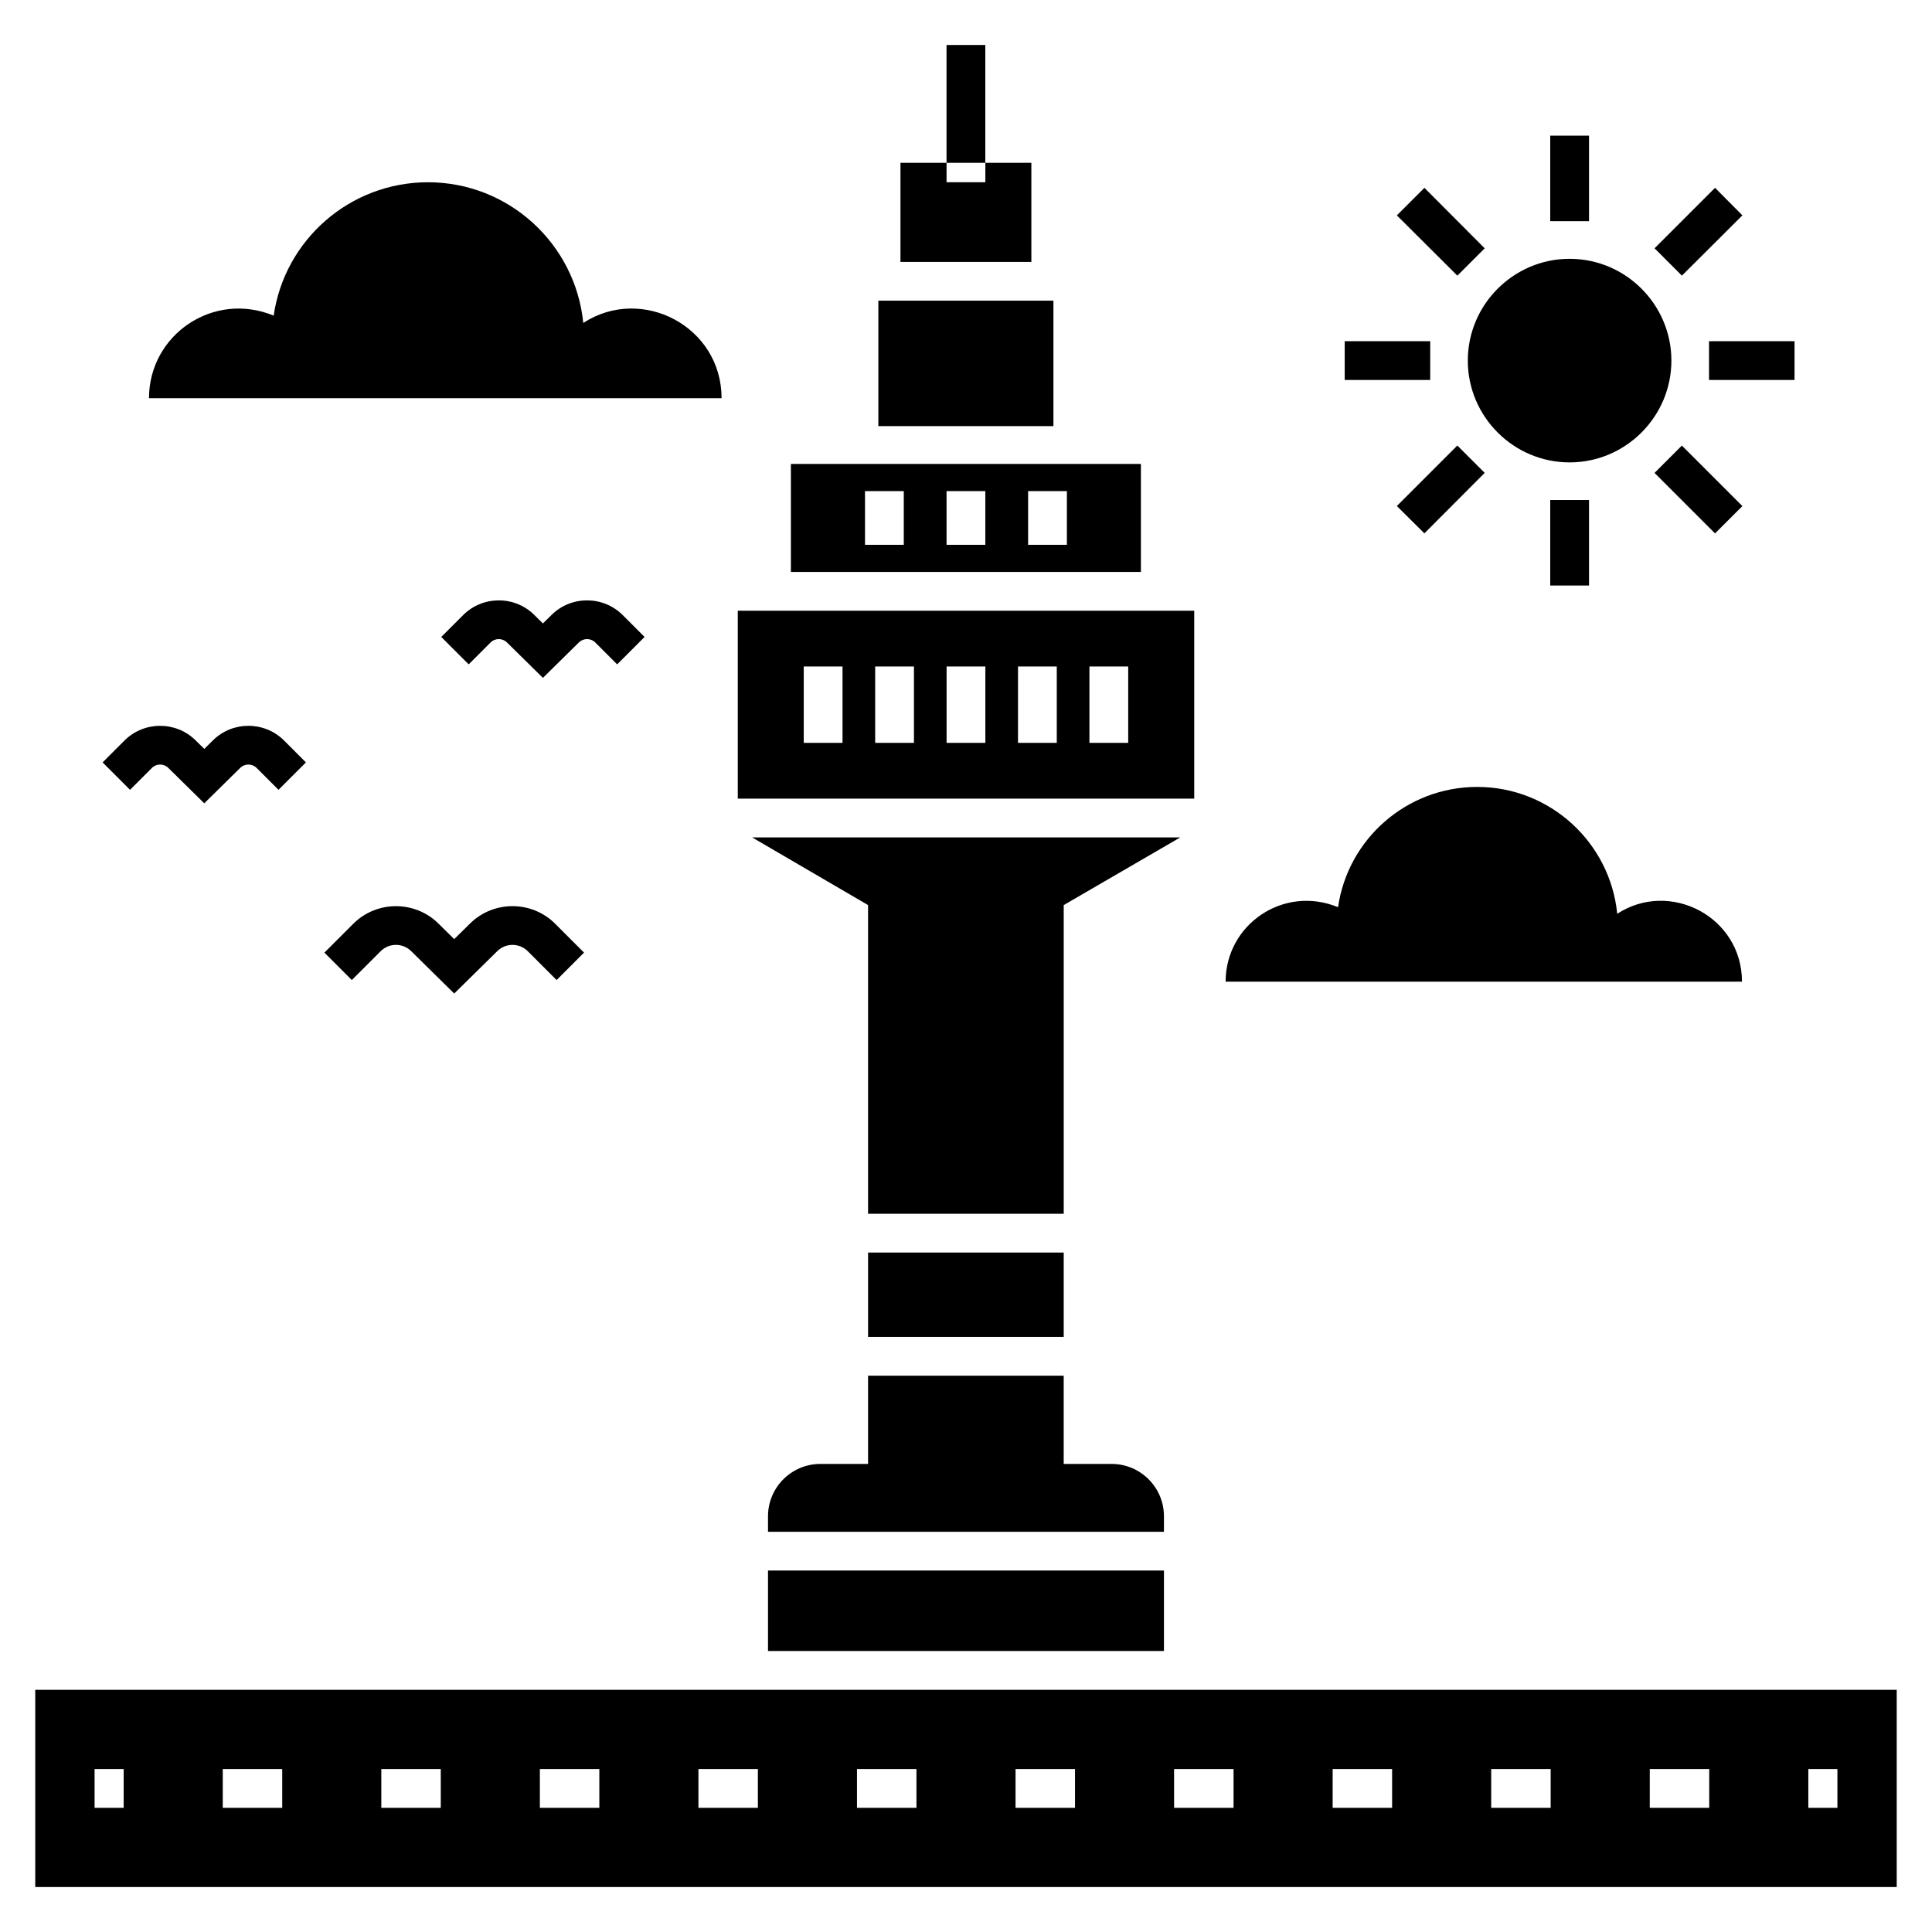
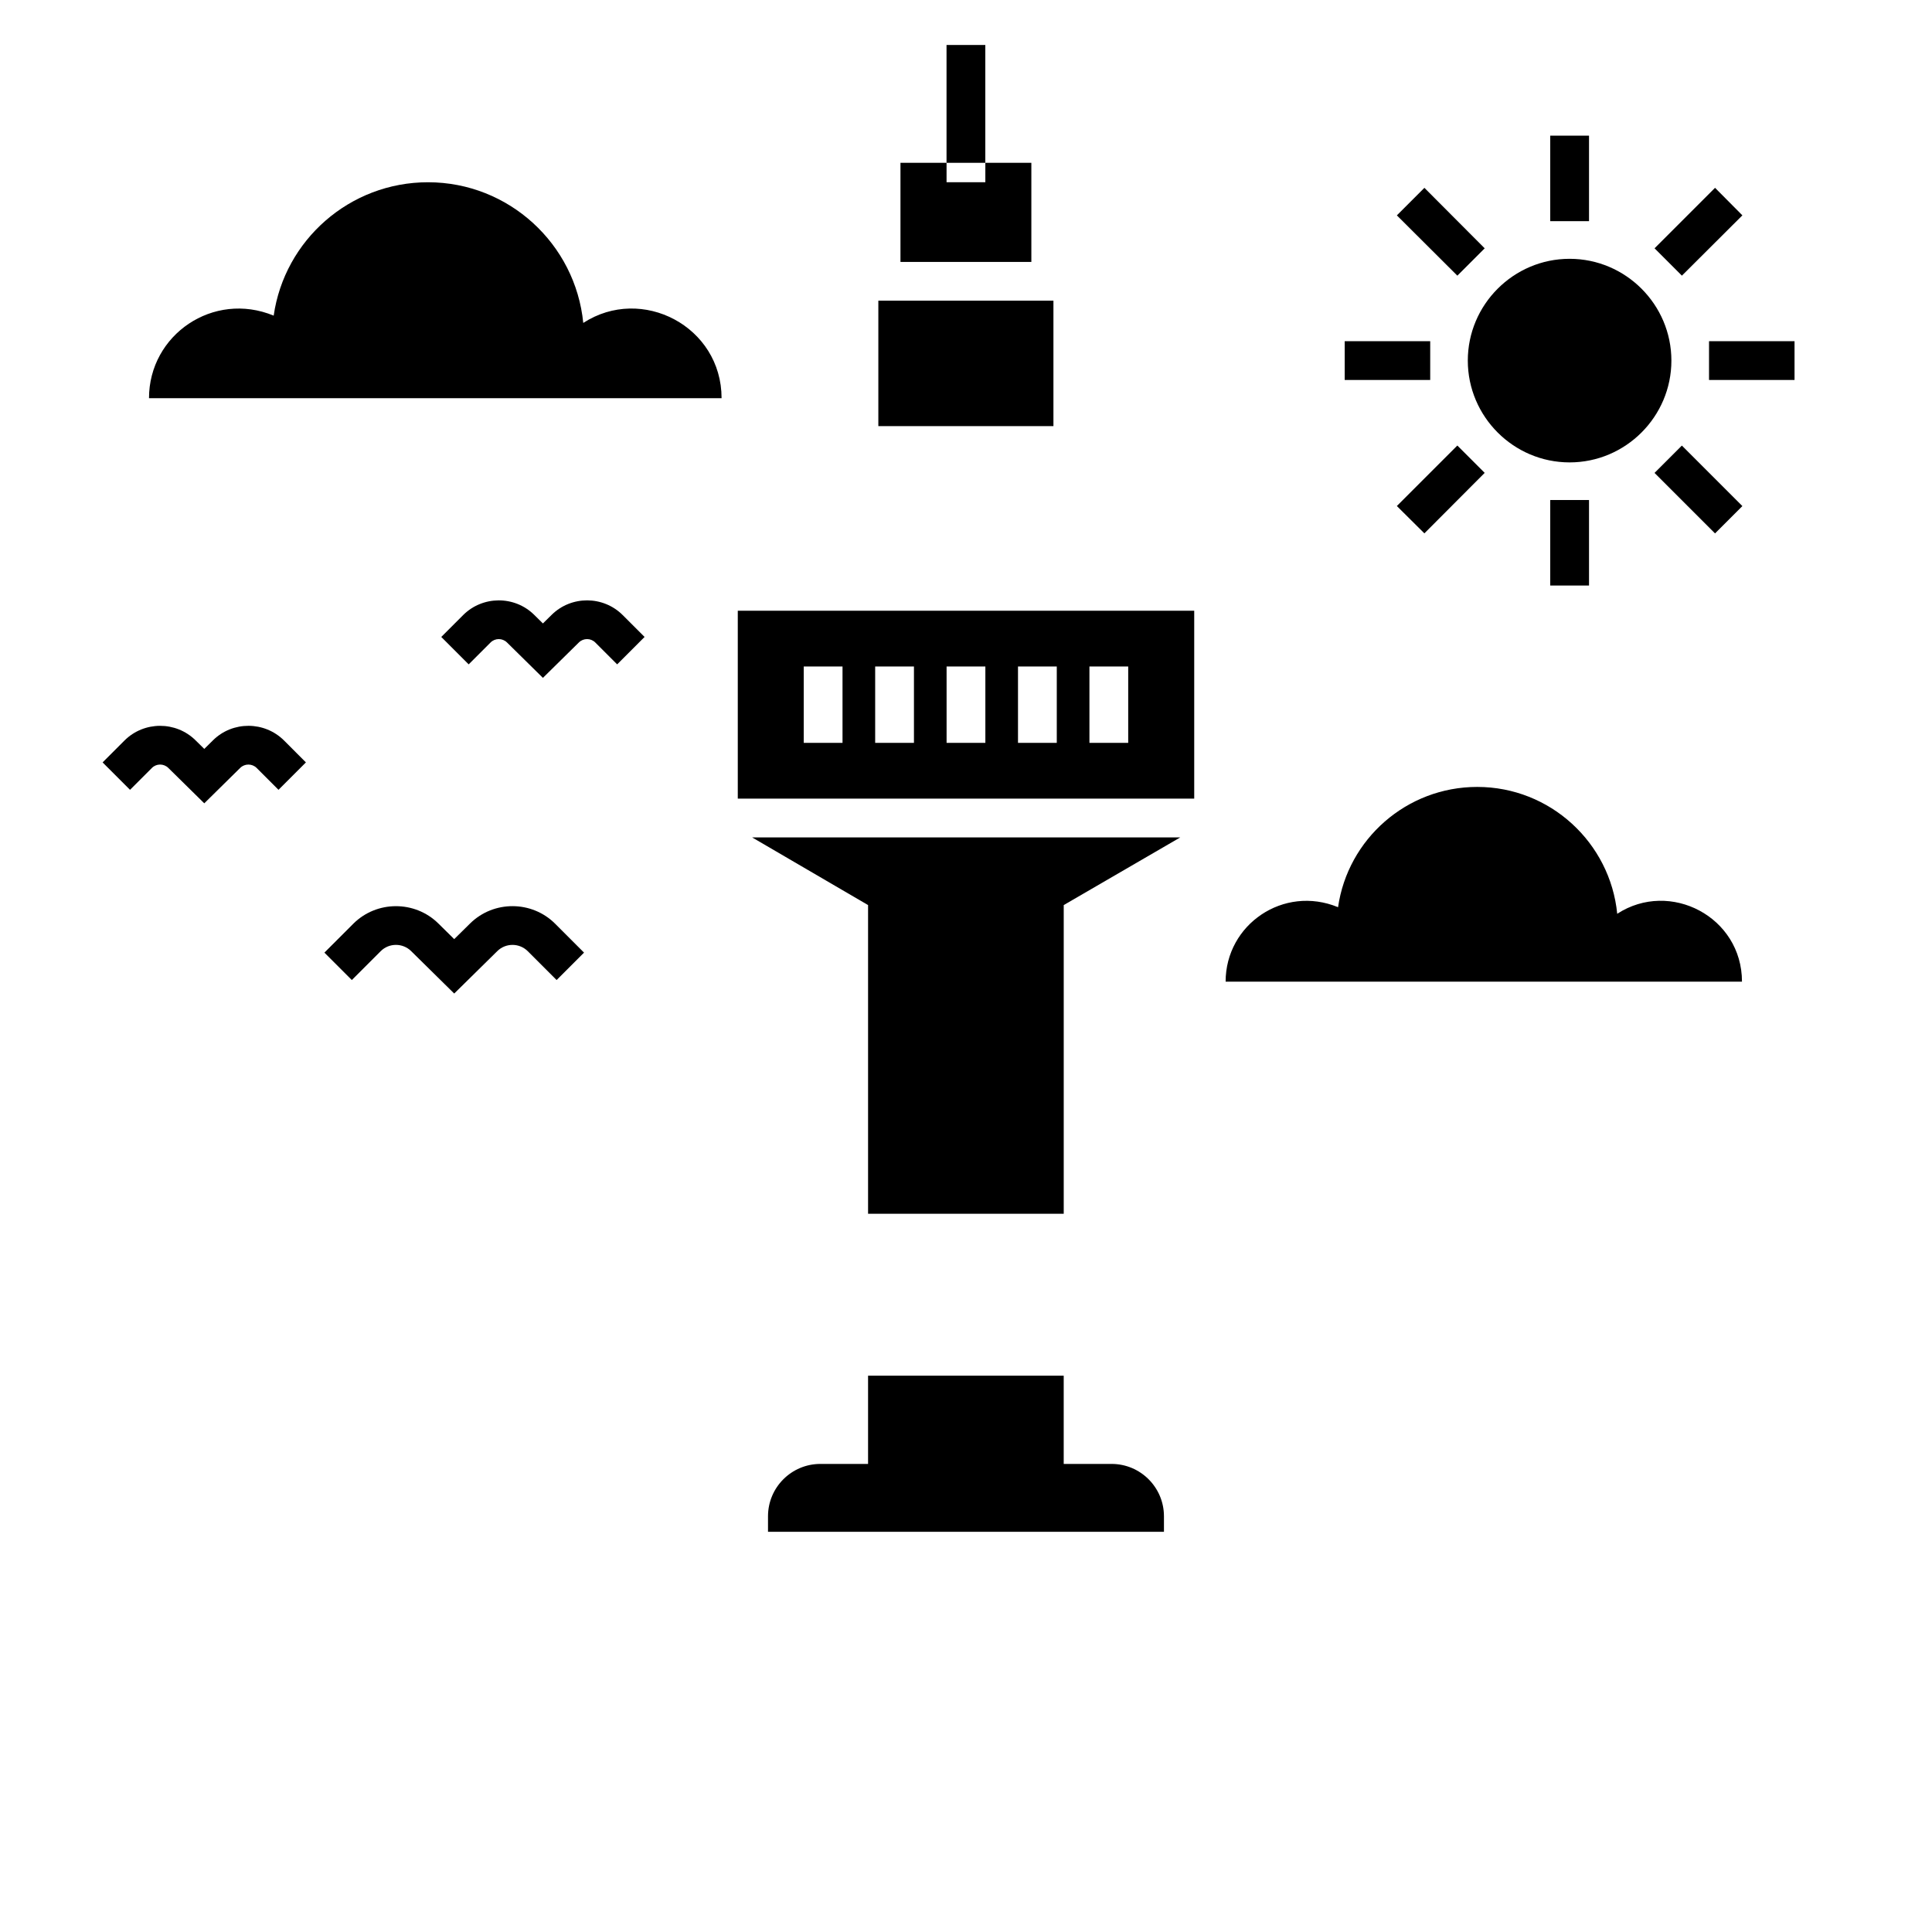
<svg xmlns="http://www.w3.org/2000/svg" fill="#000000" width="800px" height="800px" version="1.1" viewBox="144 144 512 512">
  <g>
-     <path d="m153.34 591.82v52.262h493.31v-52.262zm23.434 31.27h-7.707v-10.277h7.707zm42.02 0h-15.758v-10.277h15.758zm42.016 0h-15.758v-10.277h15.758zm42.02 0h-15.758v-10.277h15.758zm42.016 0h-15.754v-10.277h15.754zm42.023 0h-15.758v-10.277h15.758zm42.02 0h-15.758v-10.277h15.758zm42.016 0h-15.758v-10.277h15.758zm42.02 0h-15.758v-10.277h15.758zm42.016 0h-15.758v-10.277h15.758zm42.023 0h-15.758v-10.277h15.758zm33.969 0h-7.707v-10.277h7.707z" />
    <path d="m572.58 386.16c-1.855-18.832-17.766-33.617-37.102-33.617-18.723 0-34.293 13.828-36.879 31.875-14.422-5.957-29.797 4.57-29.797 19.734h136.84c0-17.164-19.066-27.09-33.059-17.992z" />
-     <path d="m374.05 475.94h51.848v22.355h-51.848z" />
    <path d="m343.32 365.92 30.727 17.934v81.809h51.852v-81.809l30.883-17.934z" />
    <path d="m460.48 305.85h-120.96v49.793h120.96zm-93.203 35.016h-10.277v-20.238h10.277zm18.93 0h-10.277v-20.238h10.277zm18.926 0h-10.277v-20.238h10.277zm18.926 0h-10.277v-20.238h10.277zm18.93 0h-10.277v-20.238h10.277z" />
    <path d="m376.77 223.68h46.402v33.246h-46.402z" />
    <path d="m417.32 187.15h-12.195v5.148h-10.277v-5.148h-12.215v26.258h34.688z" />
    <path d="m452.46 545.83c0-7.656-6.219-13.875-13.875-13.875h-12.691v-23.379h-51.848v23.379h-12.641c-7.656 0-13.875 6.219-13.875 13.875v4.109h104.93z" />
-     <path d="m347.53 560.21h104.93v21.324h-104.93z" />
-     <path d="m446.35 266.95h-92.754v28.621h92.754zm-62.84 21.43h-10.277v-14.234h10.277zm21.613 0h-10.277v-14.234h10.277zm21.613 0h-10.277v-14.234h10.277z" />
    <path d="m394.84 155.92h10.277v31.227h-10.277z" />
    <path d="m298.57 229.58c-2.059-20.883-19.699-37.281-41.145-37.281-20.762 0-38.027 15.336-40.895 35.348-15.992-6.606-33.043 5.066-33.043 21.883h151.74c-0.004-19.027-21.145-30.035-36.66-19.949z" />
    <path d="m605.75 201.07-7.246-7.297-16.031 16.031 7.246 7.246z" />
    <path d="m537.46 209.81-15.98-16.031-7.297 7.297 16.031 15.98z" />
    <path d="m514.18 278.1 7.297 7.246 15.98-16.031-7.246-7.246z" />
    <path d="m559.96 266.54c14.852 0 26.977-12.129 26.977-26.977 0-14.852-12.125-26.977-26.977-26.977-14.852 0-26.977 12.129-26.977 26.977 0 14.852 12.125 26.977 26.977 26.977z" />
    <path d="m554.83 179.95h10.277v22.66h-10.277z" />
    <path d="m598.5 285.36-16.031-16.031 7.246-7.246 16.031 16.031z" />
    <path d="m500.36 234.42h22.66v10.277h-22.66z" />
    <path d="m554.83 276.51h10.277v22.66h-10.277z" />
    <path d="m596.91 234.42h22.66v10.277h-22.66z" />
    <path d="m268.59 388.72-4.219 4.156-4.215-4.156c-6.227-6.129-16.34-6.098-22.535 0.086l-7.648 7.648 7.266 7.266 7.648-7.644c2.207-2.219 5.832-2.223 8.059-0.035l11.426 11.258 11.426-11.25c2.234-2.199 5.84-2.184 8.062 0.023l7.648 7.648 7.266-7.266-7.648-7.652c-6.191-6.184-16.305-6.215-22.535-0.082z" />
    <path d="m184.25 347.52c1.184-1.199 3.137-1.211 4.352-0.016l9.531 9.383 9.531-9.391c1.203-1.184 3.152-1.168 4.348 0.016l5.793 5.797 7.266-7.266-5.793-5.801c-5.18-5.164-13.629-5.195-18.828-0.059l-2.312 2.285-2.324-2.285c-5.199-5.129-13.648-5.106-18.828 0.066l-5.793 5.797 7.266 7.266z" />
    <path d="m301.76 314.27 5.793 5.793 7.266-7.266-5.793-5.793c-5.176-5.176-13.621-5.203-18.824-0.074l-2.324 2.289-2.32-2.289c-5.203-5.129-13.648-5.094-18.824 0.074l-5.793 5.793 7.266 7.266 5.793-5.793c1.195-1.199 3.141-1.203 4.348-0.02l9.531 9.391 9.535-9.391c1.195-1.18 3.144-1.184 4.348 0.02z" />
  </g>
</svg>